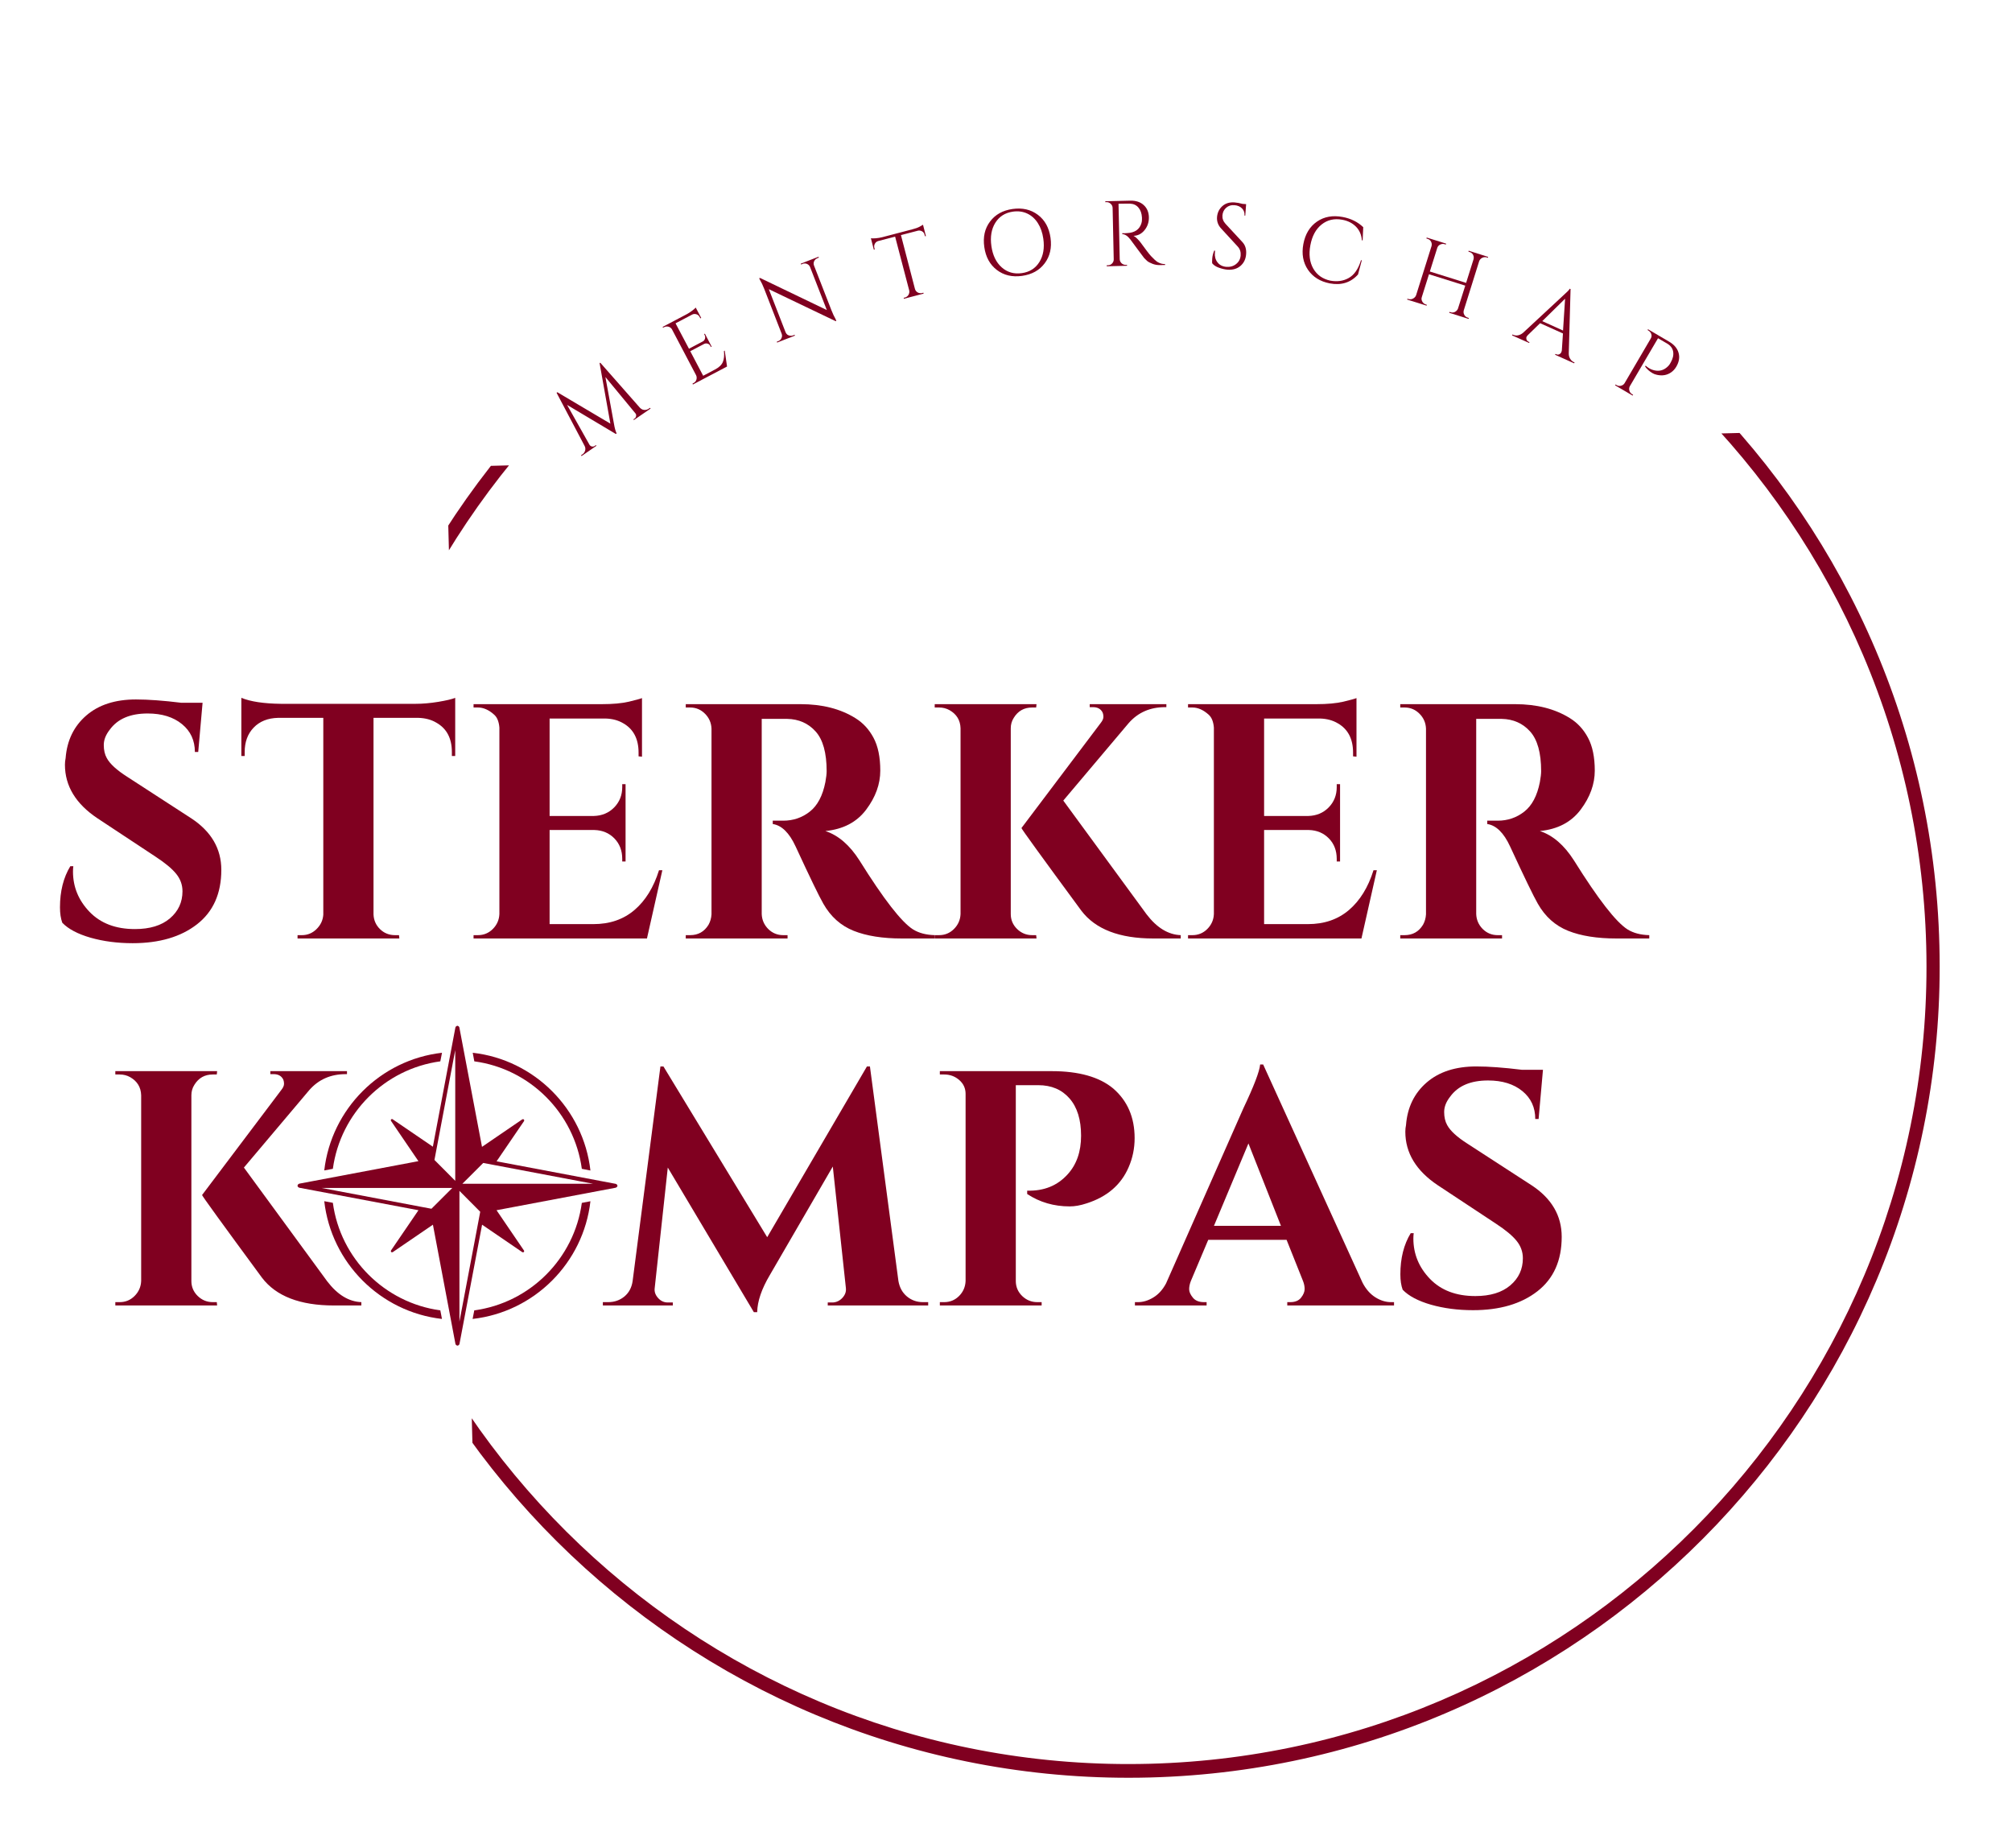
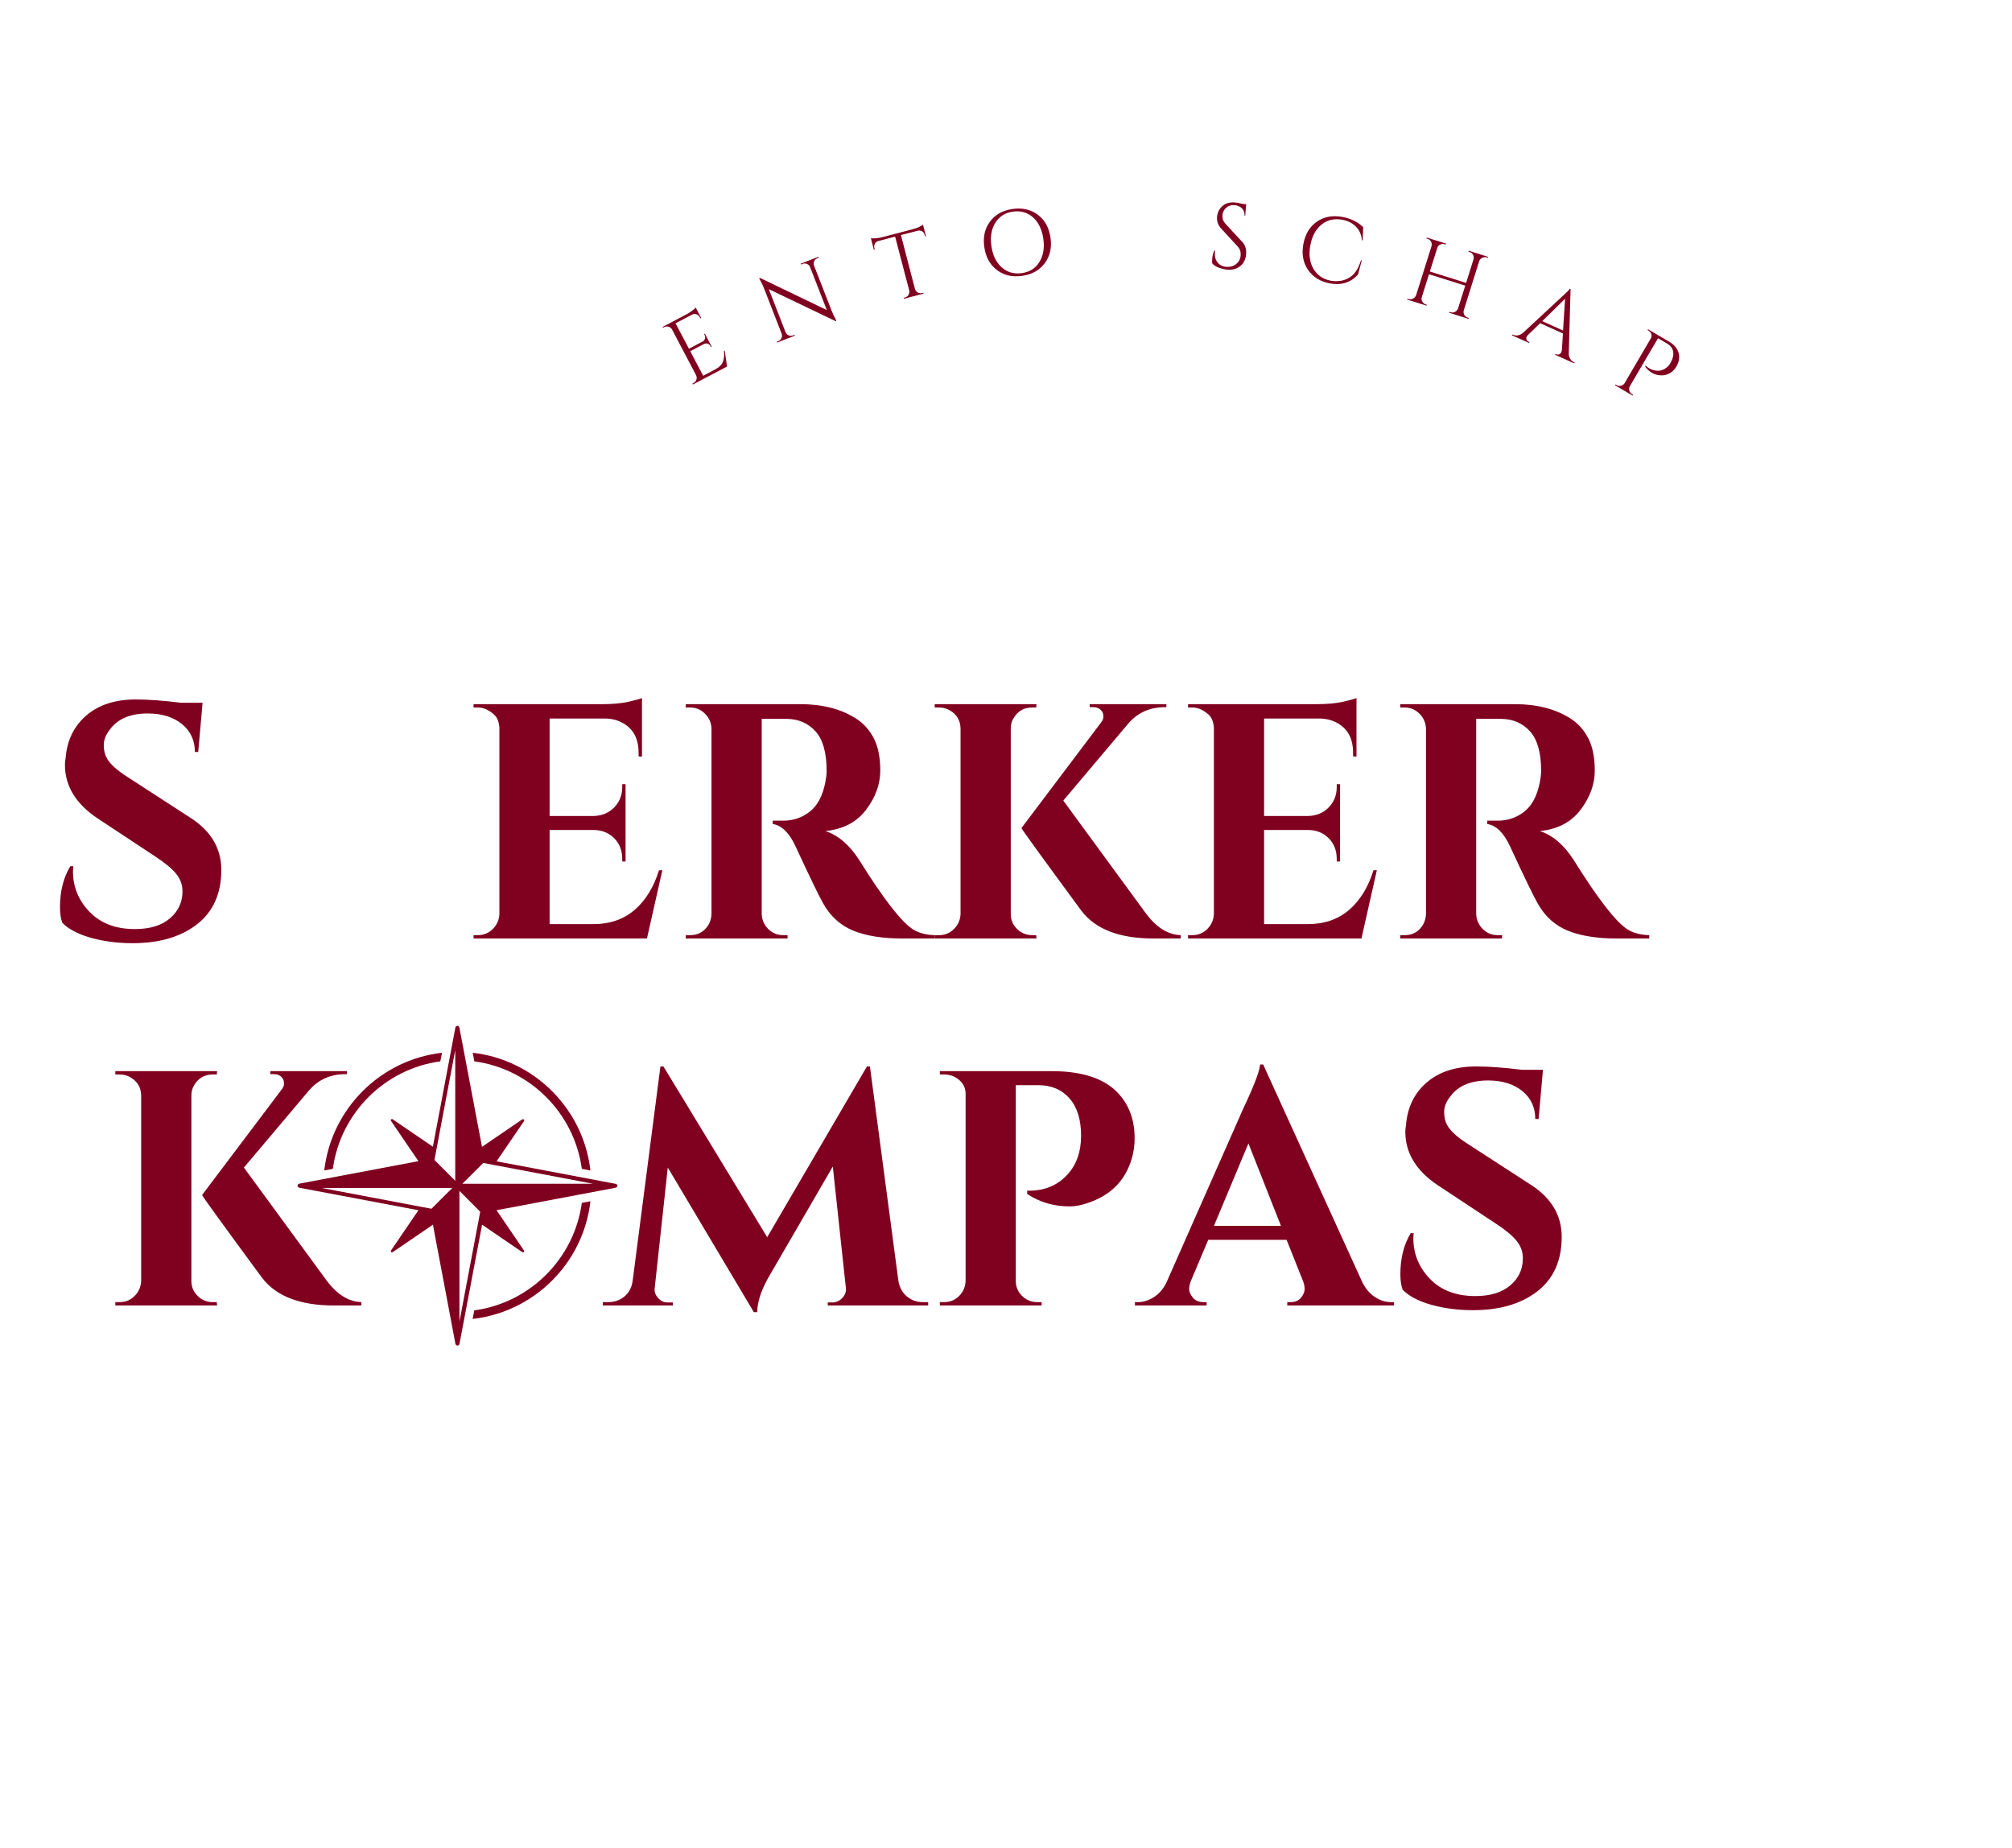
<svg xmlns="http://www.w3.org/2000/svg" width="490" zoomAndPan="magnify" viewBox="0 0 367.5 337.5" height="450" preserveAspectRatio="xMidYMid meet" version="1.0">
  <defs>
    <g />
    <clipPath id="8b24ae1885">
      <path d="M 81 78 L 355 78 L 355 325 L 81 325 Z M 81 78 " clip-rule="nonzero" />
    </clipPath>
    <clipPath id="0ba60f237a">
-       <path d="M 358.242 320.73 L 87.984 327.848 L 81.598 85.293 L 351.855 78.176 Z M 358.242 320.73 " clip-rule="nonzero" />
-     </clipPath>
+       </clipPath>
    <clipPath id="b6b75f8cbd">
      <path d="M 61.969 328.535 L 358.426 320.727 L 350.617 24.27 L 54.16 32.074 Z M 61.969 328.535 " clip-rule="nonzero" />
    </clipPath>
    <clipPath id="4c15fce703">
      <path d="M 54.34 187.277 L 112.754 187.277 L 112.754 245.691 L 54.34 245.691 Z M 54.34 187.277 " clip-rule="nonzero" />
    </clipPath>
  </defs>
  <g clip-path="url(#8b24ae1885)">
    <g clip-path="url(#0ba60f237a)">
      <g clip-path="url(#b6b75f8cbd)">
        <path fill="#800020" d="M 202.25 28.363 C 120.637 30.512 55.918 98.734 58.066 180.449 C 60.219 262.16 128.441 326.781 210.055 324.633 C 291.664 322.484 356.387 254.262 354.238 172.648 C 352.188 90.934 283.965 26.211 202.25 28.363 Z M 209.988 322.129 C 129.68 324.242 62.691 260.691 60.574 180.383 C 58.461 100.074 122.109 32.98 202.316 30.871 C 282.527 28.758 349.719 92.402 351.832 172.711 C 353.949 253.02 290.297 320.012 209.988 322.129 Z M 209.988 322.129 " fill-opacity="1" fill-rule="nonzero" />
      </g>
    </g>
  </g>
  <g clip-path="url(#4c15fce703)">
    <path fill="#800020" d="M 112.789 216.578 C 112.789 216.566 112.773 216.566 112.773 216.551 C 112.773 216.535 112.789 216.52 112.773 216.508 C 112.773 216.492 112.742 216.477 112.742 216.449 C 112.73 216.418 112.715 216.391 112.684 216.359 C 112.668 216.332 112.656 216.316 112.641 216.301 C 112.609 216.285 112.582 216.273 112.551 216.258 C 112.523 216.258 112.508 216.227 112.48 216.215 L 90.703 212.098 L 95.719 204.75 C 95.719 204.734 95.719 204.703 95.734 204.703 C 95.734 204.676 95.746 204.66 95.746 204.633 C 95.746 204.617 95.746 204.602 95.734 204.602 C 95.746 204.586 95.734 204.574 95.734 204.559 C 95.719 204.527 95.734 204.516 95.719 204.5 C 95.719 204.484 95.703 204.484 95.703 204.484 C 95.688 204.484 95.688 204.484 95.688 204.469 C 95.676 204.469 95.676 204.469 95.676 204.453 C 95.66 204.453 95.66 204.441 95.66 204.441 C 95.645 204.441 95.629 204.441 95.617 204.426 C 95.602 204.426 95.586 204.41 95.559 204.41 L 95.492 204.41 C 95.477 204.41 95.461 204.426 95.434 204.426 C 95.434 204.441 95.402 204.441 95.387 204.441 L 88.039 209.457 L 83.902 187.637 C 83.902 187.621 83.871 187.605 83.871 187.578 C 83.859 187.547 83.844 187.52 83.812 187.488 C 83.801 187.461 83.785 187.461 83.77 187.43 C 83.742 187.414 83.711 187.402 83.684 187.402 C 83.652 187.387 83.652 187.355 83.625 187.355 C 83.609 187.344 83.594 187.355 83.578 187.355 C 83.562 187.355 83.562 187.344 83.551 187.344 C 83.535 187.344 83.52 187.355 83.52 187.355 C 83.504 187.355 83.492 187.344 83.477 187.355 C 83.445 187.355 83.434 187.387 83.418 187.402 C 83.375 187.402 83.344 187.414 83.328 187.43 C 83.301 187.461 83.285 187.461 83.27 187.488 C 83.258 187.52 83.242 187.547 83.227 187.578 C 83.211 187.605 83.199 187.621 83.184 187.637 L 79.066 209.43 L 71.703 204.41 C 71.703 204.41 71.688 204.41 71.676 204.395 C 71.66 204.395 71.629 204.383 71.617 204.383 C 71.586 204.383 71.586 204.383 71.57 204.383 C 71.559 204.383 71.527 204.395 71.512 204.41 C 71.5 204.41 71.5 204.41 71.484 204.41 C 71.469 204.41 71.469 204.426 71.453 204.426 C 71.453 204.441 71.453 204.441 71.441 204.441 L 71.441 204.453 C 71.426 204.453 71.41 204.453 71.41 204.469 L 71.41 204.516 C 71.395 204.527 71.383 204.559 71.383 204.559 L 71.383 204.617 C 71.395 204.633 71.395 204.645 71.41 204.676 C 71.41 204.691 71.41 204.703 71.41 204.703 L 76.426 212.07 L 54.637 216.184 C 54.621 216.199 54.605 216.227 54.578 216.227 C 54.547 216.242 54.52 216.258 54.488 216.273 C 54.457 216.285 54.457 216.301 54.445 216.332 C 54.414 216.359 54.398 216.391 54.387 216.418 C 54.387 216.449 54.355 216.461 54.355 216.477 C 54.34 216.492 54.355 216.508 54.355 216.52 C 54.355 216.535 54.34 216.535 54.34 216.551 C 54.34 216.566 54.355 216.566 54.355 216.578 C 54.355 216.594 54.34 216.609 54.355 216.625 C 54.355 216.652 54.387 216.668 54.387 216.695 C 54.398 216.727 54.414 216.758 54.445 216.77 C 54.445 216.785 54.457 216.801 54.473 216.816 C 54.504 216.844 54.547 216.859 54.582 216.875 C 54.613 216.875 54.629 216.902 54.641 216.918 L 76.434 221.031 L 71.418 228.383 L 71.418 228.426 C 71.402 228.441 71.402 228.469 71.387 228.484 C 71.387 228.5 71.387 228.5 71.402 228.527 C 71.402 228.543 71.402 228.574 71.418 228.586 C 71.418 228.602 71.418 228.617 71.418 228.617 C 71.418 228.633 71.434 228.633 71.445 228.645 C 71.445 228.645 71.445 228.645 71.445 228.66 L 71.461 228.66 C 71.477 228.676 71.477 228.691 71.492 228.691 C 71.492 228.691 71.52 228.691 71.52 228.703 C 71.551 228.703 71.562 228.719 71.578 228.703 C 71.594 228.719 71.594 228.719 71.609 228.719 C 71.637 228.719 71.668 228.703 71.68 228.691 L 71.727 228.691 L 79.074 223.672 L 83.191 245.465 C 83.203 245.496 83.219 245.508 83.234 245.539 C 83.25 245.566 83.262 245.598 83.277 245.613 C 83.293 245.625 83.293 245.641 83.309 245.656 C 83.336 245.684 83.383 245.699 83.434 245.715 C 83.461 245.715 83.461 245.742 83.492 245.742 C 83.52 245.758 83.535 245.758 83.562 245.758 C 83.578 245.758 83.609 245.758 83.637 245.742 C 83.652 245.742 83.668 245.715 83.695 245.715 C 83.742 245.699 83.77 245.684 83.805 245.656 C 83.82 245.641 83.836 245.625 83.836 245.613 C 83.863 245.598 83.879 245.566 83.879 245.539 C 83.895 245.508 83.922 245.496 83.922 245.465 L 88.055 223.672 L 95.402 228.691 C 95.434 228.691 95.445 228.691 95.461 228.703 C 95.477 228.703 95.492 228.719 95.504 228.719 C 95.52 228.719 95.52 228.719 95.535 228.719 C 95.566 228.719 95.594 228.703 95.609 228.691 L 95.652 228.691 C 95.668 228.676 95.668 228.676 95.684 228.66 C 95.695 228.645 95.695 228.645 95.711 228.617 C 95.711 228.617 95.711 228.602 95.727 228.586 C 95.727 228.559 95.742 228.543 95.742 228.516 C 95.742 228.5 95.742 228.5 95.727 228.484 C 95.742 228.469 95.727 228.457 95.727 228.441 C 95.711 228.426 95.727 228.398 95.711 228.398 L 90.695 221.031 L 112.473 216.918 C 112.5 216.902 112.516 216.875 112.547 216.875 C 112.574 216.859 112.617 216.844 112.656 216.816 C 112.668 216.801 112.684 216.785 112.684 216.77 C 112.715 216.758 112.715 216.727 112.73 216.695 C 112.742 216.668 112.773 216.652 112.773 216.625 C 112.789 216.609 112.773 216.594 112.773 216.578 C 112.773 216.594 112.789 216.594 112.789 216.578 Z M 78.805 220.762 L 76.852 220.395 L 58.734 216.961 L 82.617 216.961 Z M 83.152 212.23 L 83.152 215.664 L 79.355 211.848 L 79.723 209.898 L 83.152 191.781 Z M 87.348 223.262 L 83.918 241.379 L 83.918 217.496 L 87.715 221.312 Z M 87.883 216.199 L 84.453 216.199 L 88.266 212.398 L 90.219 212.766 L 108.336 216.199 Z M 87.883 216.199 " fill-opacity="1" fill-rule="nonzero" />
  </g>
  <path fill="#800020" d="M 80.426 193.84 L 80.734 192.273 C 69.48 193.555 60.523 202.504 59.227 213.762 L 60.797 213.469 C 62.184 203.297 70.25 195.227 80.426 193.84 Z M 80.426 193.84 " fill-opacity="1" fill-rule="nonzero" />
  <path fill="#800020" d="M 86.629 239.32 L 86.324 240.887 C 97.598 239.613 106.566 230.656 107.844 219.391 L 106.273 219.691 C 104.887 229.863 96.82 237.945 86.629 239.32 Z M 86.629 239.32 " fill-opacity="1" fill-rule="nonzero" />
  <path fill="#800020" d="M 106.273 213.469 L 107.844 213.777 C 106.566 202.52 97.598 193.547 86.344 192.273 L 86.637 193.84 C 96.82 195.211 104.887 203.297 106.273 213.469 Z M 106.273 213.469 " fill-opacity="1" fill-rule="nonzero" />
-   <path fill="#800020" d="M 60.797 219.676 L 59.227 219.383 C 60.504 230.641 69.473 239.613 80.727 240.887 L 80.426 239.32 C 70.25 237.934 62.168 229.863 60.797 219.676 Z M 60.797 219.676 " fill-opacity="1" fill-rule="nonzero" />
  <g fill="#800020" fill-opacity="1">
    <g transform="translate(7.893, 171.402)">
      <g>
        <path d="M 3.062 -5.688 C 3.062 -8.625 3.691 -11.129 4.953 -13.203 L 5.5 -13.203 C 5.457 -12.879 5.438 -12.555 5.438 -12.234 C 5.438 -9.422 6.445 -6.961 8.469 -4.859 C 10.488 -2.766 13.25 -1.719 16.75 -1.719 C 19.477 -1.719 21.609 -2.367 23.141 -3.672 C 24.672 -4.973 25.438 -6.625 25.438 -8.625 C 25.438 -9.801 25.055 -10.859 24.297 -11.797 C 23.547 -12.734 22.297 -13.773 20.547 -14.922 L 9.906 -21.953 C 5.945 -24.598 3.969 -27.859 3.969 -31.734 C 3.969 -32.141 4.008 -32.547 4.094 -32.953 C 4.344 -36.172 5.598 -38.758 7.859 -40.719 C 10.117 -42.676 13.145 -43.656 16.938 -43.656 C 19.176 -43.656 21.945 -43.453 25.25 -43.047 L 29.109 -43.047 L 28.312 -34.062 L 27.703 -34.062 C 27.703 -36.176 26.914 -37.875 25.344 -39.156 C 23.77 -40.445 21.68 -41.094 19.078 -41.094 C 15.898 -41.094 13.598 -40.113 12.172 -38.156 C 11.43 -37.219 11.062 -36.281 11.062 -35.344 C 11.062 -34.406 11.242 -33.609 11.609 -32.953 C 12.18 -31.891 13.426 -30.75 15.344 -29.531 L 27.031 -21.953 C 30.695 -19.547 32.531 -16.406 32.531 -12.531 C 32.531 -8.207 31.051 -4.895 28.094 -2.594 C 25.133 -0.289 21.211 0.859 16.328 0.859 C 13.555 0.859 11 0.523 8.656 -0.141 C 6.312 -0.816 4.586 -1.727 3.484 -2.875 C 3.203 -3.645 3.062 -4.582 3.062 -5.688 Z M 3.062 -5.688 " />
      </g>
    </g>
  </g>
  <g fill="#800020" fill-opacity="1">
    <g transform="translate(43.224, 171.402)">
      <g>
-         <path d="M 25 -40.297 L 25 -4.406 C 25.039 -3.344 25.438 -2.441 26.188 -1.703 C 26.945 -0.973 27.859 -0.609 28.922 -0.609 L 29.656 -0.609 L 29.719 0 L 11.125 0 L 11.125 -0.609 L 11.922 -0.609 C 12.941 -0.609 13.828 -0.973 14.578 -1.703 C 15.336 -2.441 15.754 -3.32 15.828 -4.344 L 15.828 -40.297 L 7.578 -40.297 C 5.703 -40.254 4.211 -39.66 3.109 -38.516 C 2.016 -37.379 1.469 -35.895 1.469 -34.062 L 1.469 -33.328 L 0.859 -33.328 L 0.859 -43.953 C 2.523 -43.266 4.93 -42.898 8.078 -42.859 L 32.703 -42.859 C 33.973 -42.859 35.348 -42.977 36.828 -43.219 C 38.316 -43.469 39.348 -43.711 39.922 -43.953 L 39.922 -33.328 L 39.312 -33.328 L 39.312 -34.062 C 39.312 -36.582 38.352 -38.375 36.438 -39.438 C 35.539 -39.969 34.461 -40.254 33.203 -40.297 Z M 25 -40.297 " />
-       </g>
+         </g>
    </g>
  </g>
  <g fill="#800020" fill-opacity="1">
    <g transform="translate(83.935, 171.402)">
      <g>
        <path d="M 3.359 -0.609 C 4.422 -0.609 5.328 -0.984 6.078 -1.734 C 6.836 -2.492 7.238 -3.406 7.281 -4.469 L 7.281 -38.516 C 7.195 -39.578 6.891 -40.352 6.359 -40.844 C 5.379 -41.738 4.379 -42.188 3.359 -42.188 L 2.562 -42.188 L 2.562 -42.797 L 25.984 -42.797 C 27.984 -42.797 29.633 -42.945 30.938 -43.25 C 32.238 -43.562 33.035 -43.781 33.328 -43.906 L 33.328 -33.203 L 32.703 -33.266 L 32.703 -33.938 C 32.703 -36.457 31.766 -38.25 29.891 -39.312 C 28.992 -39.844 27.938 -40.129 26.719 -40.172 L 16.453 -40.172 L 16.453 -22.375 L 24.516 -22.375 C 26.023 -22.414 27.27 -22.938 28.25 -23.938 C 29.227 -24.938 29.719 -26.172 29.719 -27.641 L 29.719 -28.188 L 30.328 -28.188 L 30.328 -14.062 L 29.719 -14.062 L 29.719 -14.547 C 29.719 -16.055 29.238 -17.301 28.281 -18.281 C 27.32 -19.258 26.109 -19.77 24.641 -19.812 L 16.453 -19.812 L 16.453 -2.625 L 24.453 -2.625 C 27.43 -2.625 29.926 -3.477 31.938 -5.188 C 33.957 -6.906 35.457 -9.332 36.438 -12.469 L 37.047 -12.469 L 34.234 0 L 2.562 0 L 2.562 -0.609 Z M 3.359 -0.609 " />
      </g>
    </g>
  </g>
  <g fill="#800020" fill-opacity="1">
    <g transform="translate(122.506, 171.402)">
      <g>
        <path d="M 19.438 -40.109 L 16.812 -40.109 C 16.727 -40.109 16.664 -40.109 16.625 -40.109 L 16.625 -4.469 C 16.664 -3.406 17.062 -2.492 17.812 -1.734 C 18.57 -0.984 19.484 -0.609 20.547 -0.609 L 21.344 -0.609 L 21.344 0 L 2.75 0 L 2.75 -0.609 L 3.547 -0.609 C 5.016 -0.609 6.133 -1.238 6.906 -2.5 C 7.227 -3.07 7.41 -3.707 7.453 -4.406 L 7.453 -38.328 C 7.41 -39.391 7.016 -40.297 6.266 -41.047 C 5.516 -41.805 4.609 -42.188 3.547 -42.188 L 2.75 -42.188 L 2.75 -42.797 L 23.719 -42.797 C 27.676 -42.797 31.02 -41.941 33.75 -40.234 C 35.133 -39.379 36.234 -38.188 37.047 -36.656 C 37.867 -35.125 38.281 -33.125 38.281 -30.656 C 38.281 -28.195 37.422 -25.82 35.703 -23.531 C 33.992 -21.25 31.508 -19.945 28.25 -19.625 C 30.613 -18.852 32.691 -17.062 34.484 -14.25 C 38.891 -7.195 42.148 -3 44.266 -1.656 C 45.328 -1 46.648 -0.648 48.234 -0.609 L 48.234 0 L 42.25 0 C 38.695 0 35.75 -0.469 33.406 -1.406 C 31.062 -2.344 29.219 -3.992 27.875 -6.359 C 27.102 -7.703 25.414 -11.188 22.812 -16.812 C 21.664 -19.301 20.273 -20.664 18.641 -20.906 L 18.641 -21.516 L 20.547 -21.516 C 22.379 -21.516 24 -22.066 25.406 -23.172 C 26.812 -24.273 27.758 -26.066 28.25 -28.547 C 28.406 -29.41 28.484 -30.082 28.484 -30.562 C 28.484 -33.906 27.812 -36.32 26.469 -37.812 C 25.125 -39.301 23.395 -40.066 21.281 -40.109 C 20.875 -40.109 20.258 -40.109 19.438 -40.109 Z M 19.438 -40.109 " />
      </g>
    </g>
  </g>
  <g fill="#800020" fill-opacity="1">
    <g transform="translate(168.167, 171.402)">
      <g>
        <path d="M 3.359 -0.609 C 4.422 -0.609 5.328 -0.984 6.078 -1.734 C 6.836 -2.492 7.238 -3.406 7.281 -4.469 L 7.281 -38.391 C 7.238 -39.859 6.566 -40.961 5.266 -41.703 C 4.691 -42.023 4.055 -42.188 3.359 -42.188 L 2.562 -42.188 L 2.562 -42.797 L 21.156 -42.797 L 21.094 -42.188 L 20.359 -42.188 C 18.891 -42.188 17.77 -41.555 17 -40.297 C 16.633 -39.723 16.453 -39.086 16.453 -38.391 L 16.453 -4.469 C 16.453 -3.406 16.836 -2.492 17.609 -1.734 C 18.379 -0.984 19.297 -0.609 20.359 -0.609 L 21.094 -0.609 L 21.156 0 L 2.562 0 L 2.562 -0.609 Z M 47.5 0 L 42.5 0 C 36.301 0 31.914 -1.691 29.344 -5.078 C 22.051 -14.984 18.406 -20.016 18.406 -20.172 L 32.891 -39.375 C 33.211 -39.781 33.375 -40.145 33.375 -40.469 C 33.375 -40.801 33.316 -41.086 33.203 -41.328 C 32.867 -41.941 32.297 -42.25 31.484 -42.25 L 30.875 -42.25 L 30.875 -42.797 L 44.875 -42.797 L 44.875 -42.25 L 44.625 -42.25 C 41.895 -42.25 39.676 -41.27 37.969 -39.312 L 26.047 -25.188 L 41.266 -4.406 C 43.141 -1.957 45.219 -0.691 47.5 -0.609 Z M 47.5 0 " />
      </g>
    </g>
  </g>
  <g fill="#800020" fill-opacity="1">
    <g transform="translate(214.44, 171.402)">
      <g>
        <path d="M 3.359 -0.609 C 4.422 -0.609 5.328 -0.984 6.078 -1.734 C 6.836 -2.492 7.238 -3.406 7.281 -4.469 L 7.281 -38.516 C 7.195 -39.578 6.891 -40.352 6.359 -40.844 C 5.379 -41.738 4.379 -42.188 3.359 -42.188 L 2.562 -42.188 L 2.562 -42.797 L 25.984 -42.797 C 27.984 -42.797 29.633 -42.945 30.938 -43.25 C 32.238 -43.562 33.035 -43.781 33.328 -43.906 L 33.328 -33.203 L 32.703 -33.266 L 32.703 -33.938 C 32.703 -36.457 31.766 -38.25 29.891 -39.312 C 28.992 -39.844 27.938 -40.129 26.719 -40.172 L 16.453 -40.172 L 16.453 -22.375 L 24.516 -22.375 C 26.023 -22.414 27.27 -22.938 28.25 -23.938 C 29.227 -24.938 29.719 -26.172 29.719 -27.641 L 29.719 -28.188 L 30.328 -28.188 L 30.328 -14.062 L 29.719 -14.062 L 29.719 -14.547 C 29.719 -16.055 29.238 -17.301 28.281 -18.281 C 27.32 -19.258 26.109 -19.77 24.641 -19.812 L 16.453 -19.812 L 16.453 -2.625 L 24.453 -2.625 C 27.43 -2.625 29.926 -3.477 31.938 -5.188 C 33.957 -6.906 35.457 -9.332 36.438 -12.469 L 37.047 -12.469 L 34.234 0 L 2.562 0 L 2.562 -0.609 Z M 3.359 -0.609 " />
      </g>
    </g>
  </g>
  <g fill="#800020" fill-opacity="1">
    <g transform="translate(253.011, 171.402)">
      <g>
        <path d="M 19.438 -40.109 L 16.812 -40.109 C 16.727 -40.109 16.664 -40.109 16.625 -40.109 L 16.625 -4.469 C 16.664 -3.406 17.062 -2.492 17.812 -1.734 C 18.57 -0.984 19.484 -0.609 20.547 -0.609 L 21.344 -0.609 L 21.344 0 L 2.75 0 L 2.75 -0.609 L 3.547 -0.609 C 5.016 -0.609 6.133 -1.238 6.906 -2.5 C 7.227 -3.07 7.41 -3.707 7.453 -4.406 L 7.453 -38.328 C 7.41 -39.391 7.016 -40.297 6.266 -41.047 C 5.516 -41.805 4.609 -42.188 3.547 -42.188 L 2.75 -42.188 L 2.75 -42.797 L 23.719 -42.797 C 27.676 -42.797 31.02 -41.941 33.75 -40.234 C 35.133 -39.379 36.234 -38.188 37.047 -36.656 C 37.867 -35.125 38.281 -33.125 38.281 -30.656 C 38.281 -28.195 37.422 -25.82 35.703 -23.531 C 33.992 -21.25 31.508 -19.945 28.25 -19.625 C 30.613 -18.852 32.691 -17.062 34.484 -14.25 C 38.891 -7.195 42.148 -3 44.266 -1.656 C 45.328 -1 46.648 -0.648 48.234 -0.609 L 48.234 0 L 42.25 0 C 38.695 0 35.75 -0.469 33.406 -1.406 C 31.062 -2.344 29.219 -3.992 27.875 -6.359 C 27.102 -7.703 25.414 -11.188 22.812 -16.812 C 21.664 -19.301 20.273 -20.664 18.641 -20.906 L 18.641 -21.516 L 20.547 -21.516 C 22.379 -21.516 24 -22.066 25.406 -23.172 C 26.812 -24.273 27.758 -26.066 28.25 -28.547 C 28.406 -29.41 28.484 -30.082 28.484 -30.562 C 28.484 -33.906 27.812 -36.32 26.469 -37.812 C 25.125 -39.301 23.395 -40.066 21.281 -40.109 C 20.875 -40.109 20.258 -40.109 19.438 -40.109 Z M 19.438 -40.109 " />
      </g>
    </g>
  </g>
  <g fill="#800020" fill-opacity="1">
    <g transform="translate(18.503, 238.427)">
      <g>
        <path d="M 3.359 -0.609 C 4.422 -0.609 5.328 -0.984 6.078 -1.734 C 6.836 -2.492 7.238 -3.406 7.281 -4.469 L 7.281 -38.391 C 7.238 -39.859 6.566 -40.961 5.266 -41.703 C 4.691 -42.023 4.055 -42.188 3.359 -42.188 L 2.562 -42.188 L 2.562 -42.797 L 21.156 -42.797 L 21.094 -42.188 L 20.359 -42.188 C 18.891 -42.188 17.77 -41.555 17 -40.297 C 16.633 -39.723 16.453 -39.086 16.453 -38.391 L 16.453 -4.469 C 16.453 -3.406 16.836 -2.492 17.609 -1.734 C 18.379 -0.984 19.297 -0.609 20.359 -0.609 L 21.094 -0.609 L 21.156 0 L 2.562 0 L 2.562 -0.609 Z M 47.5 0 L 42.5 0 C 36.301 0 31.914 -1.691 29.344 -5.078 C 22.051 -14.984 18.406 -20.016 18.406 -20.172 L 32.891 -39.375 C 33.211 -39.781 33.375 -40.145 33.375 -40.469 C 33.375 -40.801 33.316 -41.086 33.203 -41.328 C 32.867 -41.941 32.297 -42.25 31.484 -42.25 L 30.875 -42.25 L 30.875 -42.797 L 44.875 -42.797 L 44.875 -42.25 L 44.625 -42.25 C 41.895 -42.25 39.676 -41.27 37.969 -39.312 L 26.047 -25.188 L 41.266 -4.406 C 43.141 -1.957 45.219 -0.691 47.5 -0.609 Z M 47.5 0 " />
      </g>
    </g>
  </g>
  <g fill="#800020" fill-opacity="1">
    <g transform="translate(64.803, 238.427)">
      <g />
    </g>
  </g>
  <g fill="#800020" fill-opacity="1">
    <g transform="translate(80.085, 238.427)">
      <g />
    </g>
  </g>
  <g fill="#800020" fill-opacity="1">
    <g transform="translate(95.366, 238.427)">
      <g />
    </g>
  </g>
  <g fill="#800020" fill-opacity="1">
    <g transform="translate(110.662, 238.427)">
      <g>
        <path d="M 57.906 -0.609 L 58.875 -0.609 L 58.875 0 L 40.531 0 L 40.531 -0.547 L 41.453 -0.547 C 42.148 -0.586 42.738 -0.875 43.219 -1.406 C 43.707 -1.938 43.914 -2.523 43.844 -3.172 L 41.453 -25.375 L 29.953 -5.562 C 28.453 -3.031 27.68 -0.77 27.641 1.219 L 27.031 1.219 L 11.312 -25.188 L 8.922 -3.172 C 8.836 -2.523 9.039 -1.926 9.531 -1.375 C 10.02 -0.82 10.613 -0.547 11.312 -0.547 L 12.234 -0.547 L 12.234 0 L -0.547 0 L -0.547 -0.609 L 0.422 -0.609 C 1.566 -0.609 2.555 -0.953 3.391 -1.641 C 4.223 -2.336 4.723 -3.281 4.891 -4.469 L 9.969 -43.656 L 10.516 -43.656 L 29.469 -12.469 L 47.688 -43.656 L 48.234 -43.656 L 53.438 -4.469 C 53.645 -3.281 54.164 -2.336 55 -1.641 C 55.832 -0.953 56.801 -0.609 57.906 -0.609 Z M 57.906 -0.609 " />
      </g>
    </g>
  </g>
  <g fill="#800020" fill-opacity="1">
    <g transform="translate(168.916, 238.427)">
      <g>
        <path d="M 38.328 -30.562 C 38.328 -28.688 37.961 -26.914 37.234 -25.25 C 35.848 -22.031 33.281 -19.828 29.531 -18.641 C 28.426 -18.273 27.406 -18.094 26.469 -18.094 C 23.582 -18.094 20.992 -18.848 18.703 -20.359 L 18.703 -20.969 C 21.766 -20.883 24.234 -21.883 26.109 -23.969 C 27.734 -25.758 28.547 -28.102 28.547 -31 C 28.547 -33.938 27.844 -36.207 26.438 -37.812 C 25.031 -39.426 23.129 -40.234 20.734 -40.234 L 16.625 -40.234 L 16.625 -4.469 C 16.625 -3.406 17.008 -2.492 17.781 -1.734 C 18.562 -0.984 19.484 -0.609 20.547 -0.609 L 21.344 -0.609 L 21.344 0 L 2.75 0 L 2.75 -0.609 L 3.547 -0.609 C 4.609 -0.609 5.516 -0.984 6.266 -1.734 C 7.016 -2.492 7.41 -3.406 7.453 -4.469 L 7.453 -38.641 C 7.453 -39.66 7.066 -40.504 6.297 -41.172 C 5.523 -41.848 4.609 -42.188 3.547 -42.188 L 2.75 -42.188 L 2.75 -42.797 L 23.172 -42.797 C 28.141 -42.797 31.891 -41.738 34.422 -39.625 C 37.023 -37.375 38.328 -34.352 38.328 -30.562 Z M 38.328 -30.562 " />
      </g>
    </g>
  </g>
  <g fill="#800020" fill-opacity="1">
    <g transform="translate(208.954, 238.427)">
      <g>
        <path d="M 45.125 -0.609 L 45.672 -0.609 L 45.672 0 L 26.172 0 L 26.172 -0.609 L 26.719 -0.609 C 27.613 -0.609 28.273 -0.883 28.703 -1.438 C 29.129 -1.988 29.344 -2.508 29.344 -3 C 29.344 -3.488 29.242 -3.977 29.047 -4.469 L 26.047 -11.984 L 11.734 -11.984 L 8.562 -4.469 C 8.352 -3.938 8.25 -3.438 8.25 -2.969 C 8.25 -2.5 8.473 -1.988 8.922 -1.438 C 9.367 -0.883 10.047 -0.609 10.953 -0.609 L 11.438 -0.609 L 11.438 0 L -1.656 0 L -1.656 -0.609 L -1.094 -0.609 C -0.156 -0.609 0.781 -0.895 1.719 -1.469 C 2.656 -2.039 3.426 -2.895 4.031 -4.031 L 18.156 -36.016 C 20.07 -40.047 21.094 -42.711 21.219 -44.016 L 21.766 -44.016 L 39.922 -4.156 C 40.535 -2.977 41.312 -2.094 42.25 -1.5 C 43.188 -0.906 44.145 -0.609 45.125 -0.609 Z M 12.781 -14.547 L 25.016 -14.547 L 19.078 -29.594 Z M 12.781 -14.547 " />
      </g>
    </g>
  </g>
  <g fill="#800020" fill-opacity="1">
    <g transform="translate(252.72, 238.427)">
      <g>
        <path d="M 3.062 -5.688 C 3.062 -8.625 3.691 -11.129 4.953 -13.203 L 5.5 -13.203 C 5.457 -12.879 5.438 -12.555 5.438 -12.234 C 5.438 -9.422 6.445 -6.961 8.469 -4.859 C 10.488 -2.766 13.25 -1.719 16.75 -1.719 C 19.477 -1.719 21.609 -2.367 23.141 -3.672 C 24.672 -4.973 25.438 -6.625 25.438 -8.625 C 25.438 -9.801 25.055 -10.859 24.297 -11.797 C 23.547 -12.734 22.297 -13.773 20.547 -14.922 L 9.906 -21.953 C 5.945 -24.598 3.969 -27.859 3.969 -31.734 C 3.969 -32.141 4.008 -32.547 4.094 -32.953 C 4.344 -36.172 5.598 -38.758 7.859 -40.719 C 10.117 -42.676 13.145 -43.656 16.938 -43.656 C 19.176 -43.656 21.945 -43.453 25.25 -43.047 L 29.109 -43.047 L 28.312 -34.062 L 27.703 -34.062 C 27.703 -36.176 26.914 -37.875 25.344 -39.156 C 23.77 -40.445 21.68 -41.094 19.078 -41.094 C 15.898 -41.094 13.598 -40.113 12.172 -38.156 C 11.43 -37.219 11.062 -36.281 11.062 -35.344 C 11.062 -34.406 11.242 -33.609 11.609 -32.953 C 12.18 -31.891 13.426 -30.75 15.344 -29.531 L 27.031 -21.953 C 30.695 -19.547 32.531 -16.406 32.531 -12.531 C 32.531 -8.207 31.051 -4.895 28.094 -2.594 C 25.133 -0.289 21.211 0.859 16.328 0.859 C 13.555 0.859 11 0.523 8.656 -0.141 C 6.312 -0.816 4.586 -1.727 3.484 -2.875 C 3.203 -3.645 3.062 -4.582 3.062 -5.688 Z M 3.062 -5.688 " />
      </g>
    </g>
  </g>
  <g fill="#800020" fill-opacity="1">
    <g transform="translate(106.018, 83.433)">
      <g>
-         <path d="M 12.484 -8.797 L 12.719 -8.953 L 12.812 -8.812 L 9.766 -6.719 L 9.672 -6.844 L 9.891 -6.984 C 10.047 -7.098 10.141 -7.254 10.172 -7.453 C 10.203 -7.66 10.156 -7.828 10.031 -7.953 L 4.562 -14.578 L 6.125 -6.031 C 6.25 -5.27 6.41 -4.688 6.609 -4.281 L 6.469 -4.172 L -2.438 -9.484 L 1.656 -2.203 C 1.75 -2.047 1.891 -1.941 2.078 -1.891 C 2.273 -1.848 2.453 -1.879 2.609 -1.984 L 2.828 -2.141 L 2.922 -2.016 L 0.203 -0.141 L 0.109 -0.281 L 0.344 -0.438 C 0.602 -0.613 0.773 -0.848 0.859 -1.141 C 0.941 -1.441 0.906 -1.734 0.75 -2.016 L -4.359 -11.703 L -4.219 -11.797 L 5.469 -6.062 L 3.5 -17.109 L 3.625 -17.188 L 10.859 -8.969 C 11.172 -8.633 11.539 -8.504 11.969 -8.578 C 12.145 -8.609 12.316 -8.68 12.484 -8.797 Z M 12.484 -8.797 " />
-       </g>
+         </g>
    </g>
  </g>
  <g fill="#800020" fill-opacity="1">
    <g transform="translate(125.656, 70.691)">
      <g>
        <path d="M 1.016 -0.734 C 1.285 -0.867 1.461 -1.078 1.547 -1.359 C 1.629 -1.641 1.609 -1.91 1.484 -2.172 L -2.938 -10.578 C -3.102 -10.816 -3.316 -10.969 -3.578 -11.031 C -3.848 -11.094 -4.109 -11.062 -4.359 -10.938 L -4.547 -10.844 L -4.625 -10.984 L -0.234 -13.297 C 0.078 -13.461 0.398 -13.672 0.734 -13.922 C 1.066 -14.172 1.297 -14.367 1.422 -14.516 L 2.422 -12.625 L 2.266 -12.547 L 2.125 -12.812 C 1.988 -13.062 1.789 -13.223 1.531 -13.297 C 1.281 -13.379 1.035 -13.363 0.797 -13.25 L -2.266 -11.641 L 0.188 -7 L 2.734 -8.344 C 2.922 -8.457 3.047 -8.617 3.109 -8.828 C 3.18 -9.035 3.164 -9.25 3.062 -9.469 L 2.953 -9.672 L 3.094 -9.75 L 4.328 -7.391 L 4.188 -7.312 L 4.078 -7.531 C 3.973 -7.727 3.816 -7.859 3.609 -7.922 C 3.398 -7.992 3.191 -7.984 2.984 -7.891 L 0.422 -6.547 L 2.781 -2.062 L 4.938 -3.203 C 5.676 -3.586 6.156 -4.047 6.375 -4.578 C 6.594 -5.109 6.66 -5.773 6.578 -6.578 L 6.719 -6.656 L 7.141 -3.75 L 0.906 -0.469 L 0.828 -0.625 Z M 1.016 -0.734 " />
      </g>
    </g>
  </g>
  <g fill="#800020" fill-opacity="1">
    <g transform="translate(141.226, 62.844)">
      <g>
        <path d="M 8.078 -15.688 C 7.805 -15.582 7.609 -15.398 7.484 -15.141 C 7.367 -14.891 7.359 -14.629 7.453 -14.359 L 10.625 -6.219 C 10.863 -5.602 11.129 -5.035 11.422 -4.516 L 11.531 -4.234 L 11.406 -4.188 L -0.797 -10.031 L 2.266 -2.156 C 2.422 -1.789 2.691 -1.582 3.078 -1.531 C 3.266 -1.5 3.441 -1.516 3.609 -1.578 L 3.906 -1.703 L 3.969 -1.547 L 0.719 -0.281 L 0.656 -0.438 L 0.953 -0.547 C 1.211 -0.648 1.398 -0.832 1.516 -1.094 C 1.641 -1.352 1.648 -1.617 1.547 -1.891 L -1.641 -10.094 C -1.891 -10.738 -2.156 -11.297 -2.438 -11.766 L -2.562 -12.016 L -2.391 -12.078 L 9.797 -6.219 L 6.734 -14.078 C 6.617 -14.348 6.43 -14.535 6.172 -14.641 C 5.922 -14.754 5.66 -14.758 5.391 -14.656 L 5.094 -14.531 L 5.031 -14.688 L 8.281 -15.953 L 8.344 -15.797 Z M 8.078 -15.688 " />
      </g>
    </g>
  </g>
  <g fill="#800020" fill-opacity="1">
    <g transform="translate(161.826, 55.422)">
      <g>
        <path d="M 7.047 -12.562 C 6.984 -12.832 6.832 -13.035 6.594 -13.172 C 6.352 -13.305 6.109 -13.348 5.859 -13.297 L 2.734 -12.484 L 5.297 -2.641 C 5.379 -2.359 5.551 -2.145 5.812 -2 C 6.07 -1.863 6.344 -1.832 6.625 -1.906 L 6.828 -1.969 L 6.875 -1.797 L 3.281 -0.859 L 3.234 -1.031 L 3.453 -1.078 C 3.742 -1.16 3.961 -1.32 4.109 -1.562 C 4.254 -1.812 4.301 -2.078 4.25 -2.359 L 1.672 -12.203 L -1.453 -11.391 C -1.711 -11.305 -1.906 -11.145 -2.031 -10.906 C -2.156 -10.676 -2.188 -10.426 -2.125 -10.156 L -2.047 -9.875 L -2.219 -9.828 L -2.75 -11.906 C -2.562 -11.875 -2.258 -11.875 -1.844 -11.906 C -1.426 -11.945 -1.047 -12.008 -0.703 -12.094 L 4.844 -13.547 C 5.375 -13.68 5.805 -13.836 6.141 -14.016 C 6.473 -14.203 6.68 -14.32 6.766 -14.375 L 7.297 -12.297 L 7.125 -12.281 Z M 7.047 -12.562 " />
      </g>
    </g>
  </g>
  <g fill="#800020" fill-opacity="1">
    <g transform="translate(179.442, 51.167)">
      <g>
        <path d="M 1.391 -10.703 C 2.348 -11.984 3.723 -12.75 5.516 -13 C 7.316 -13.25 8.852 -12.895 10.125 -11.938 C 11.406 -10.977 12.176 -9.582 12.438 -7.75 C 12.695 -5.926 12.344 -4.367 11.375 -3.078 C 10.414 -1.797 9.035 -1.031 7.234 -0.781 C 5.441 -0.531 3.91 -0.891 2.641 -1.859 C 1.367 -2.828 0.602 -4.223 0.344 -6.047 C 0.082 -7.879 0.43 -9.43 1.391 -10.703 Z M 3.516 -2.344 C 4.535 -1.438 5.758 -1.082 7.188 -1.281 C 8.613 -1.477 9.688 -2.156 10.406 -3.312 C 11.125 -4.469 11.363 -5.883 11.125 -7.562 C 10.969 -8.676 10.633 -9.629 10.125 -10.422 C 9.613 -11.223 8.961 -11.805 8.172 -12.172 C 7.391 -12.535 6.523 -12.648 5.578 -12.516 C 4.16 -12.316 3.086 -11.641 2.359 -10.484 C 1.641 -9.328 1.398 -7.906 1.641 -6.219 C 1.879 -4.539 2.504 -3.25 3.516 -2.344 Z M 3.516 -2.344 " />
      </g>
    </g>
  </g>
  <g fill="#800020" fill-opacity="1">
    <g transform="translate(201.13, 48.648)">
      <g>
-         <path d="M 4.266 -11.453 L 3.172 -11.438 L 3.391 -1.312 C 3.398 -1.02 3.516 -0.77 3.734 -0.562 C 3.953 -0.363 4.211 -0.266 4.516 -0.266 L 4.719 -0.281 L 4.734 -0.109 L 1.016 -0.016 L 1.016 -0.188 L 1.234 -0.203 C 1.535 -0.203 1.785 -0.305 1.984 -0.516 C 2.191 -0.723 2.297 -0.973 2.297 -1.266 L 2.094 -10.688 C 2.082 -10.977 1.969 -11.223 1.75 -11.422 C 1.539 -11.629 1.285 -11.734 0.984 -11.734 L 0.766 -11.719 L 0.75 -11.891 L 5.328 -12 C 6.359 -12.02 7.176 -11.75 7.781 -11.188 C 8.383 -10.633 8.695 -9.898 8.719 -8.984 C 8.738 -8.078 8.473 -7.285 7.922 -6.609 C 7.379 -5.941 6.707 -5.598 5.906 -5.578 C 6.082 -5.504 6.285 -5.352 6.516 -5.125 C 6.754 -4.895 6.969 -4.66 7.156 -4.422 C 8.156 -3.047 8.805 -2.195 9.109 -1.875 C 9.41 -1.562 9.625 -1.348 9.75 -1.234 C 9.875 -1.117 10.008 -1.004 10.156 -0.891 C 10.312 -0.785 10.461 -0.703 10.609 -0.641 C 10.941 -0.484 11.297 -0.41 11.672 -0.422 L 11.672 -0.25 L 10.734 -0.234 C 10.254 -0.223 9.801 -0.301 9.375 -0.469 C 8.945 -0.633 8.625 -0.805 8.406 -0.984 C 8.195 -1.172 8.016 -1.348 7.859 -1.516 C 7.711 -1.691 7.281 -2.27 6.562 -3.25 C 5.852 -4.227 5.441 -4.785 5.328 -4.922 C 5.211 -5.055 5.094 -5.191 4.969 -5.328 C 4.594 -5.703 4.223 -5.891 3.859 -5.891 L 3.859 -6.062 C 3.953 -6.051 4.07 -6.047 4.219 -6.047 C 4.363 -6.047 4.547 -6.055 4.766 -6.078 C 6.16 -6.148 7.023 -6.754 7.359 -7.891 C 7.43 -8.129 7.461 -8.348 7.453 -8.547 C 7.453 -8.742 7.453 -8.867 7.453 -8.922 C 7.41 -9.68 7.195 -10.285 6.812 -10.734 C 6.426 -11.191 5.914 -11.43 5.281 -11.453 C 5.008 -11.461 4.672 -11.461 4.266 -11.453 Z M 4.266 -11.453 " />
-       </g>
+         </g>
    </g>
  </g>
  <g fill="#800020" fill-opacity="1">
    <g transform="translate(220.313, 48.705)">
      <g>
        <path d="M 1.094 -0.625 C 1.07 -0.781 1.078 -1.082 1.109 -1.531 C 1.148 -1.988 1.27 -2.457 1.469 -2.938 L 1.625 -2.922 C 1.613 -2.805 1.602 -2.688 1.594 -2.562 C 1.531 -1.875 1.688 -1.285 2.062 -0.797 C 2.438 -0.305 2.973 -0.031 3.672 0.031 C 4.379 0.082 4.977 -0.086 5.469 -0.484 C 5.969 -0.879 6.242 -1.398 6.297 -2.047 C 6.348 -2.691 6.172 -3.234 5.766 -3.672 L 2.75 -6.953 C 2.176 -7.566 1.922 -8.273 1.984 -9.078 C 2.055 -9.879 2.379 -10.539 2.953 -11.062 C 3.535 -11.582 4.285 -11.805 5.203 -11.734 C 5.629 -11.703 6.109 -11.613 6.641 -11.469 L 7.297 -11.422 L 7.141 -9.328 L 7 -9.328 C 7.039 -9.859 6.891 -10.297 6.547 -10.641 C 6.203 -10.992 5.738 -11.191 5.156 -11.234 C 4.582 -11.285 4.086 -11.133 3.672 -10.781 C 3.254 -10.426 3.02 -9.957 2.969 -9.375 C 2.926 -8.801 3.113 -8.285 3.531 -7.828 L 6.625 -4.484 C 7.145 -3.922 7.367 -3.191 7.297 -2.297 C 7.234 -1.398 6.891 -0.68 6.266 -0.141 C 5.641 0.391 4.848 0.617 3.891 0.547 C 3.391 0.504 2.867 0.383 2.328 0.188 C 1.785 0 1.375 -0.27 1.094 -0.625 Z M 1.094 -0.625 " />
      </g>
    </g>
  </g>
  <g fill="#800020" fill-opacity="1">
    <g transform="translate(235.985, 50.225)">
      <g>
        <path d="M 6.906 1.531 C 5.145 1.188 3.816 0.359 2.922 -0.953 C 2.023 -2.273 1.742 -3.844 2.078 -5.656 C 2.422 -7.477 3.25 -8.844 4.562 -9.75 C 5.875 -10.656 7.441 -10.938 9.266 -10.594 C 10.766 -10.312 12.016 -9.691 13.016 -8.734 L 12.906 -6.312 L 12.766 -6.344 C 12.691 -7.344 12.332 -8.172 11.688 -8.828 C 11.039 -9.484 10.203 -9.906 9.172 -10.094 C 7.723 -10.363 6.469 -10.07 5.406 -9.219 C 4.352 -8.375 3.672 -7.113 3.359 -5.438 C 3.047 -3.77 3.223 -2.348 3.891 -1.172 C 4.566 -0.004 5.602 0.727 7 1.031 C 8.238 1.258 9.344 1.109 10.312 0.578 C 11.344 0.023 12.109 -1.066 12.609 -2.703 L 12.75 -2.672 L 12.062 -0.094 C 10.738 1.383 9.02 1.926 6.906 1.531 Z M 6.906 1.531 " />
      </g>
    </g>
  </g>
  <g fill="#800020" fill-opacity="1">
    <g transform="translate(256.058, 54.4)">
      <g>
        <path d="M 8.906 2.625 C 9.176 2.719 9.441 2.695 9.703 2.562 C 9.961 2.426 10.145 2.223 10.25 1.953 L 11.578 -2.234 L 4.953 -4.312 L 3.641 -0.141 C 3.547 0.129 3.57 0.395 3.719 0.656 C 3.863 0.926 4.078 1.109 4.359 1.203 L 4.562 1.266 L 4.516 1.422 L 0.969 0.312 L 1.016 0.156 L 1.219 0.219 C 1.508 0.301 1.785 0.27 2.047 0.125 C 2.305 -0.008 2.488 -0.207 2.594 -0.469 L 5.422 -9.469 C 5.492 -9.75 5.461 -10.016 5.328 -10.266 C 5.191 -10.523 4.977 -10.695 4.688 -10.781 L 4.484 -10.844 L 4.531 -11.016 L 8.078 -9.906 L 8.031 -9.734 L 7.828 -9.797 C 7.547 -9.891 7.27 -9.867 7 -9.734 C 6.738 -9.609 6.562 -9.41 6.469 -9.141 L 5.109 -4.812 L 11.734 -2.734 L 13.094 -7.062 C 13.188 -7.445 13.102 -7.789 12.844 -8.094 C 12.719 -8.219 12.562 -8.312 12.375 -8.375 L 12.156 -8.438 L 12.203 -8.609 L 15.75 -7.484 L 15.703 -7.312 L 15.5 -7.391 C 15.207 -7.473 14.93 -7.445 14.672 -7.312 C 14.41 -7.176 14.227 -6.977 14.125 -6.719 L 11.312 2.266 C 11.227 2.547 11.254 2.816 11.391 3.078 C 11.523 3.348 11.738 3.523 12.031 3.609 L 12.234 3.688 L 12.188 3.844 L 8.641 2.719 L 8.688 2.562 Z M 8.906 2.625 " />
      </g>
    </g>
  </g>
  <g fill="#800020" fill-opacity="1">
    <g transform="translate(276.323, 61.307)">
      <g>
        <path d="M 11.141 4.828 L 11.281 4.891 L 11.203 5.047 L 7.719 3.484 L 7.797 3.328 L 7.938 3.391 C 8.145 3.484 8.332 3.484 8.5 3.391 C 8.664 3.305 8.773 3.203 8.828 3.078 C 8.891 2.953 8.93 2.82 8.953 2.688 L 9.156 -0.406 L 4.984 -2.281 L 2.734 -0.094 C 2.641 0.008 2.562 0.117 2.5 0.234 C 2.445 0.359 2.445 0.508 2.5 0.688 C 2.551 0.875 2.688 1.02 2.906 1.125 L 3.047 1.172 L 2.969 1.328 L -0.141 -0.062 L -0.062 -0.219 L 0.078 -0.156 C 0.336 -0.039 0.625 -0.008 0.938 -0.062 C 1.258 -0.125 1.566 -0.273 1.859 -0.516 L 9.125 -7.266 C 9.875 -7.93 10.301 -8.367 10.406 -8.578 L 10.547 -8.516 L 10.219 3.25 C 10.219 3.633 10.305 3.961 10.484 4.234 C 10.66 4.516 10.879 4.711 11.141 4.828 Z M 5.375 -2.656 L 9.172 -0.938 L 9.547 -6.75 Z M 5.375 -2.656 " />
      </g>
    </g>
  </g>
  <g fill="#800020" fill-opacity="1">
    <g transform="translate(294.125, 69.853)">
      <g>
        <path d="M 12.062 -2.891 C 11.812 -2.461 11.492 -2.113 11.109 -1.844 C 10.367 -1.332 9.516 -1.18 8.547 -1.391 C 8.211 -1.461 7.941 -1.562 7.734 -1.688 C 7.129 -2.039 6.672 -2.453 6.359 -2.922 L 6.453 -3.078 C 7.078 -2.504 7.781 -2.191 8.562 -2.141 C 9.258 -2.109 9.883 -2.348 10.438 -2.859 C 10.613 -3.016 10.754 -3.176 10.859 -3.344 C 10.961 -3.52 11.023 -3.629 11.047 -3.672 C 11.441 -4.359 11.586 -5.008 11.484 -5.625 C 11.379 -6.238 11.02 -6.727 10.406 -7.094 L 8.719 -8.078 L 3.578 0.672 C 3.441 0.922 3.41 1.191 3.484 1.484 C 3.566 1.773 3.734 1.992 3.984 2.141 L 4.172 2.25 L 4.078 2.391 L 0.875 0.516 L 0.969 0.375 L 1.156 0.484 C 1.414 0.641 1.688 0.676 1.969 0.594 C 2.258 0.52 2.477 0.359 2.625 0.109 L 7.422 -8.078 C 7.555 -8.336 7.578 -8.598 7.484 -8.859 C 7.391 -9.117 7.223 -9.32 6.984 -9.469 L 6.812 -9.578 L 6.891 -9.719 L 10.719 -7.469 C 11.656 -6.926 12.238 -6.242 12.469 -5.422 C 12.707 -4.609 12.57 -3.766 12.062 -2.891 Z M 12.062 -2.891 " />
      </g>
    </g>
  </g>
</svg>